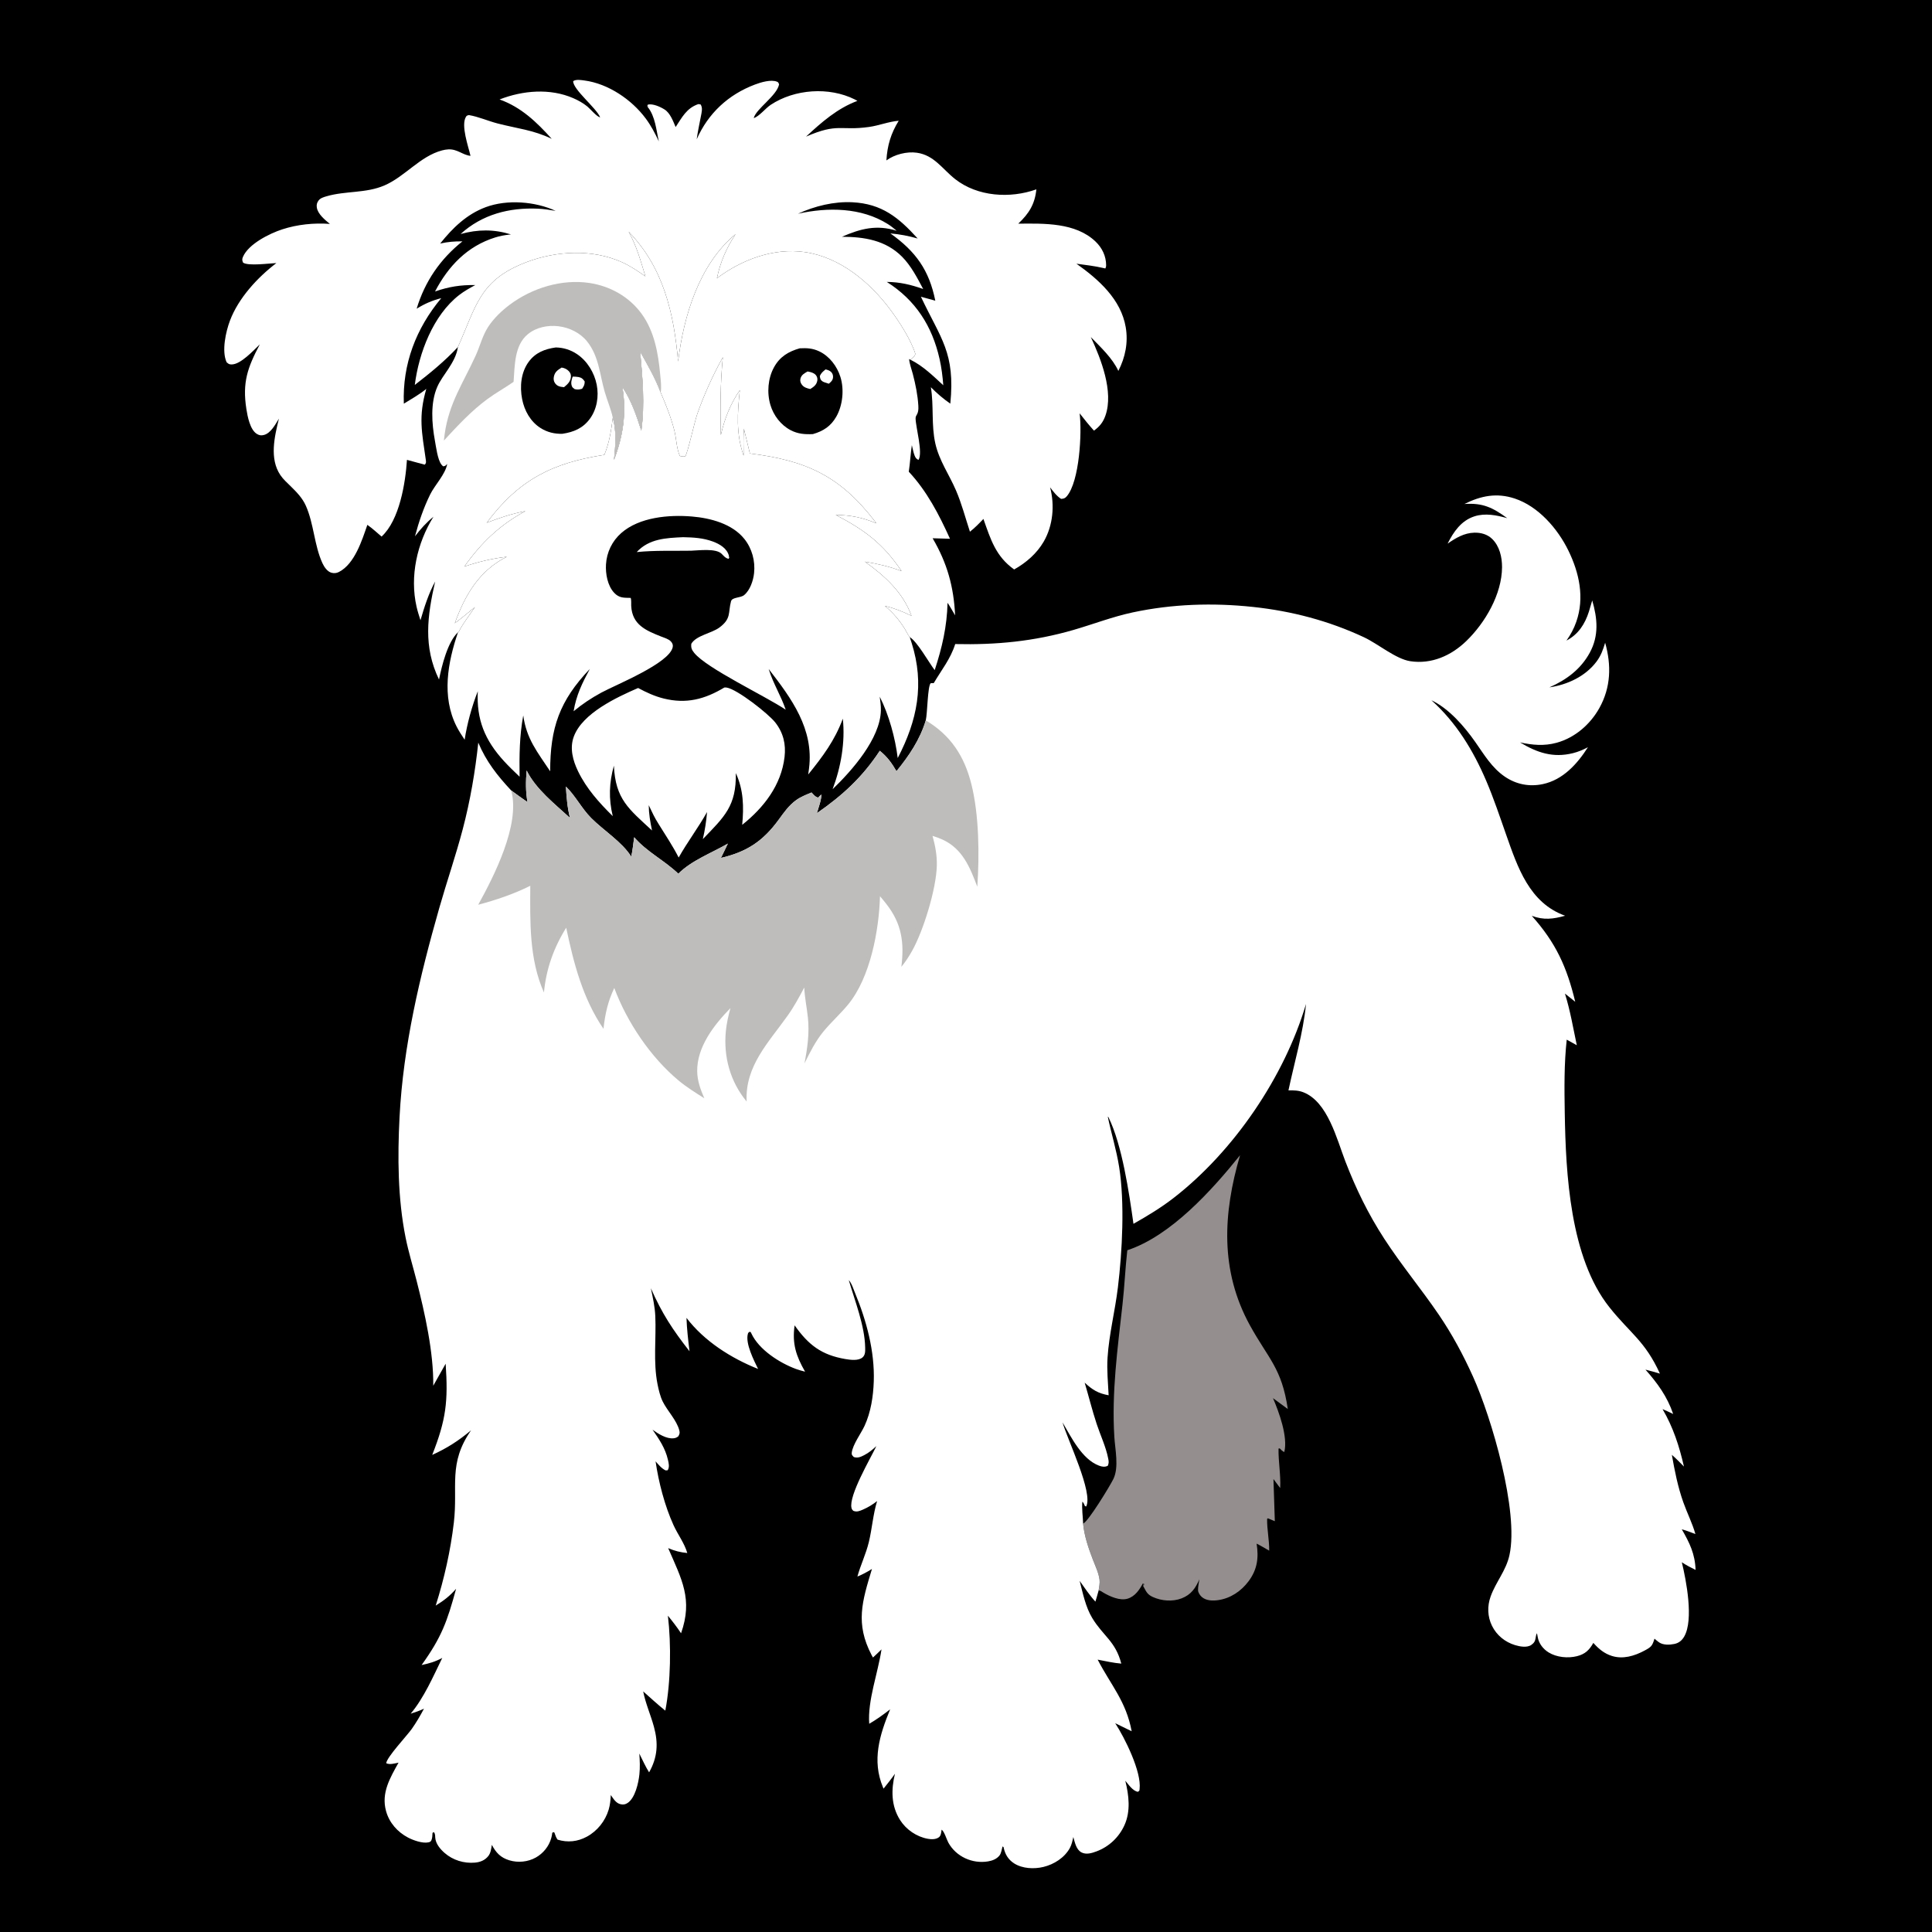
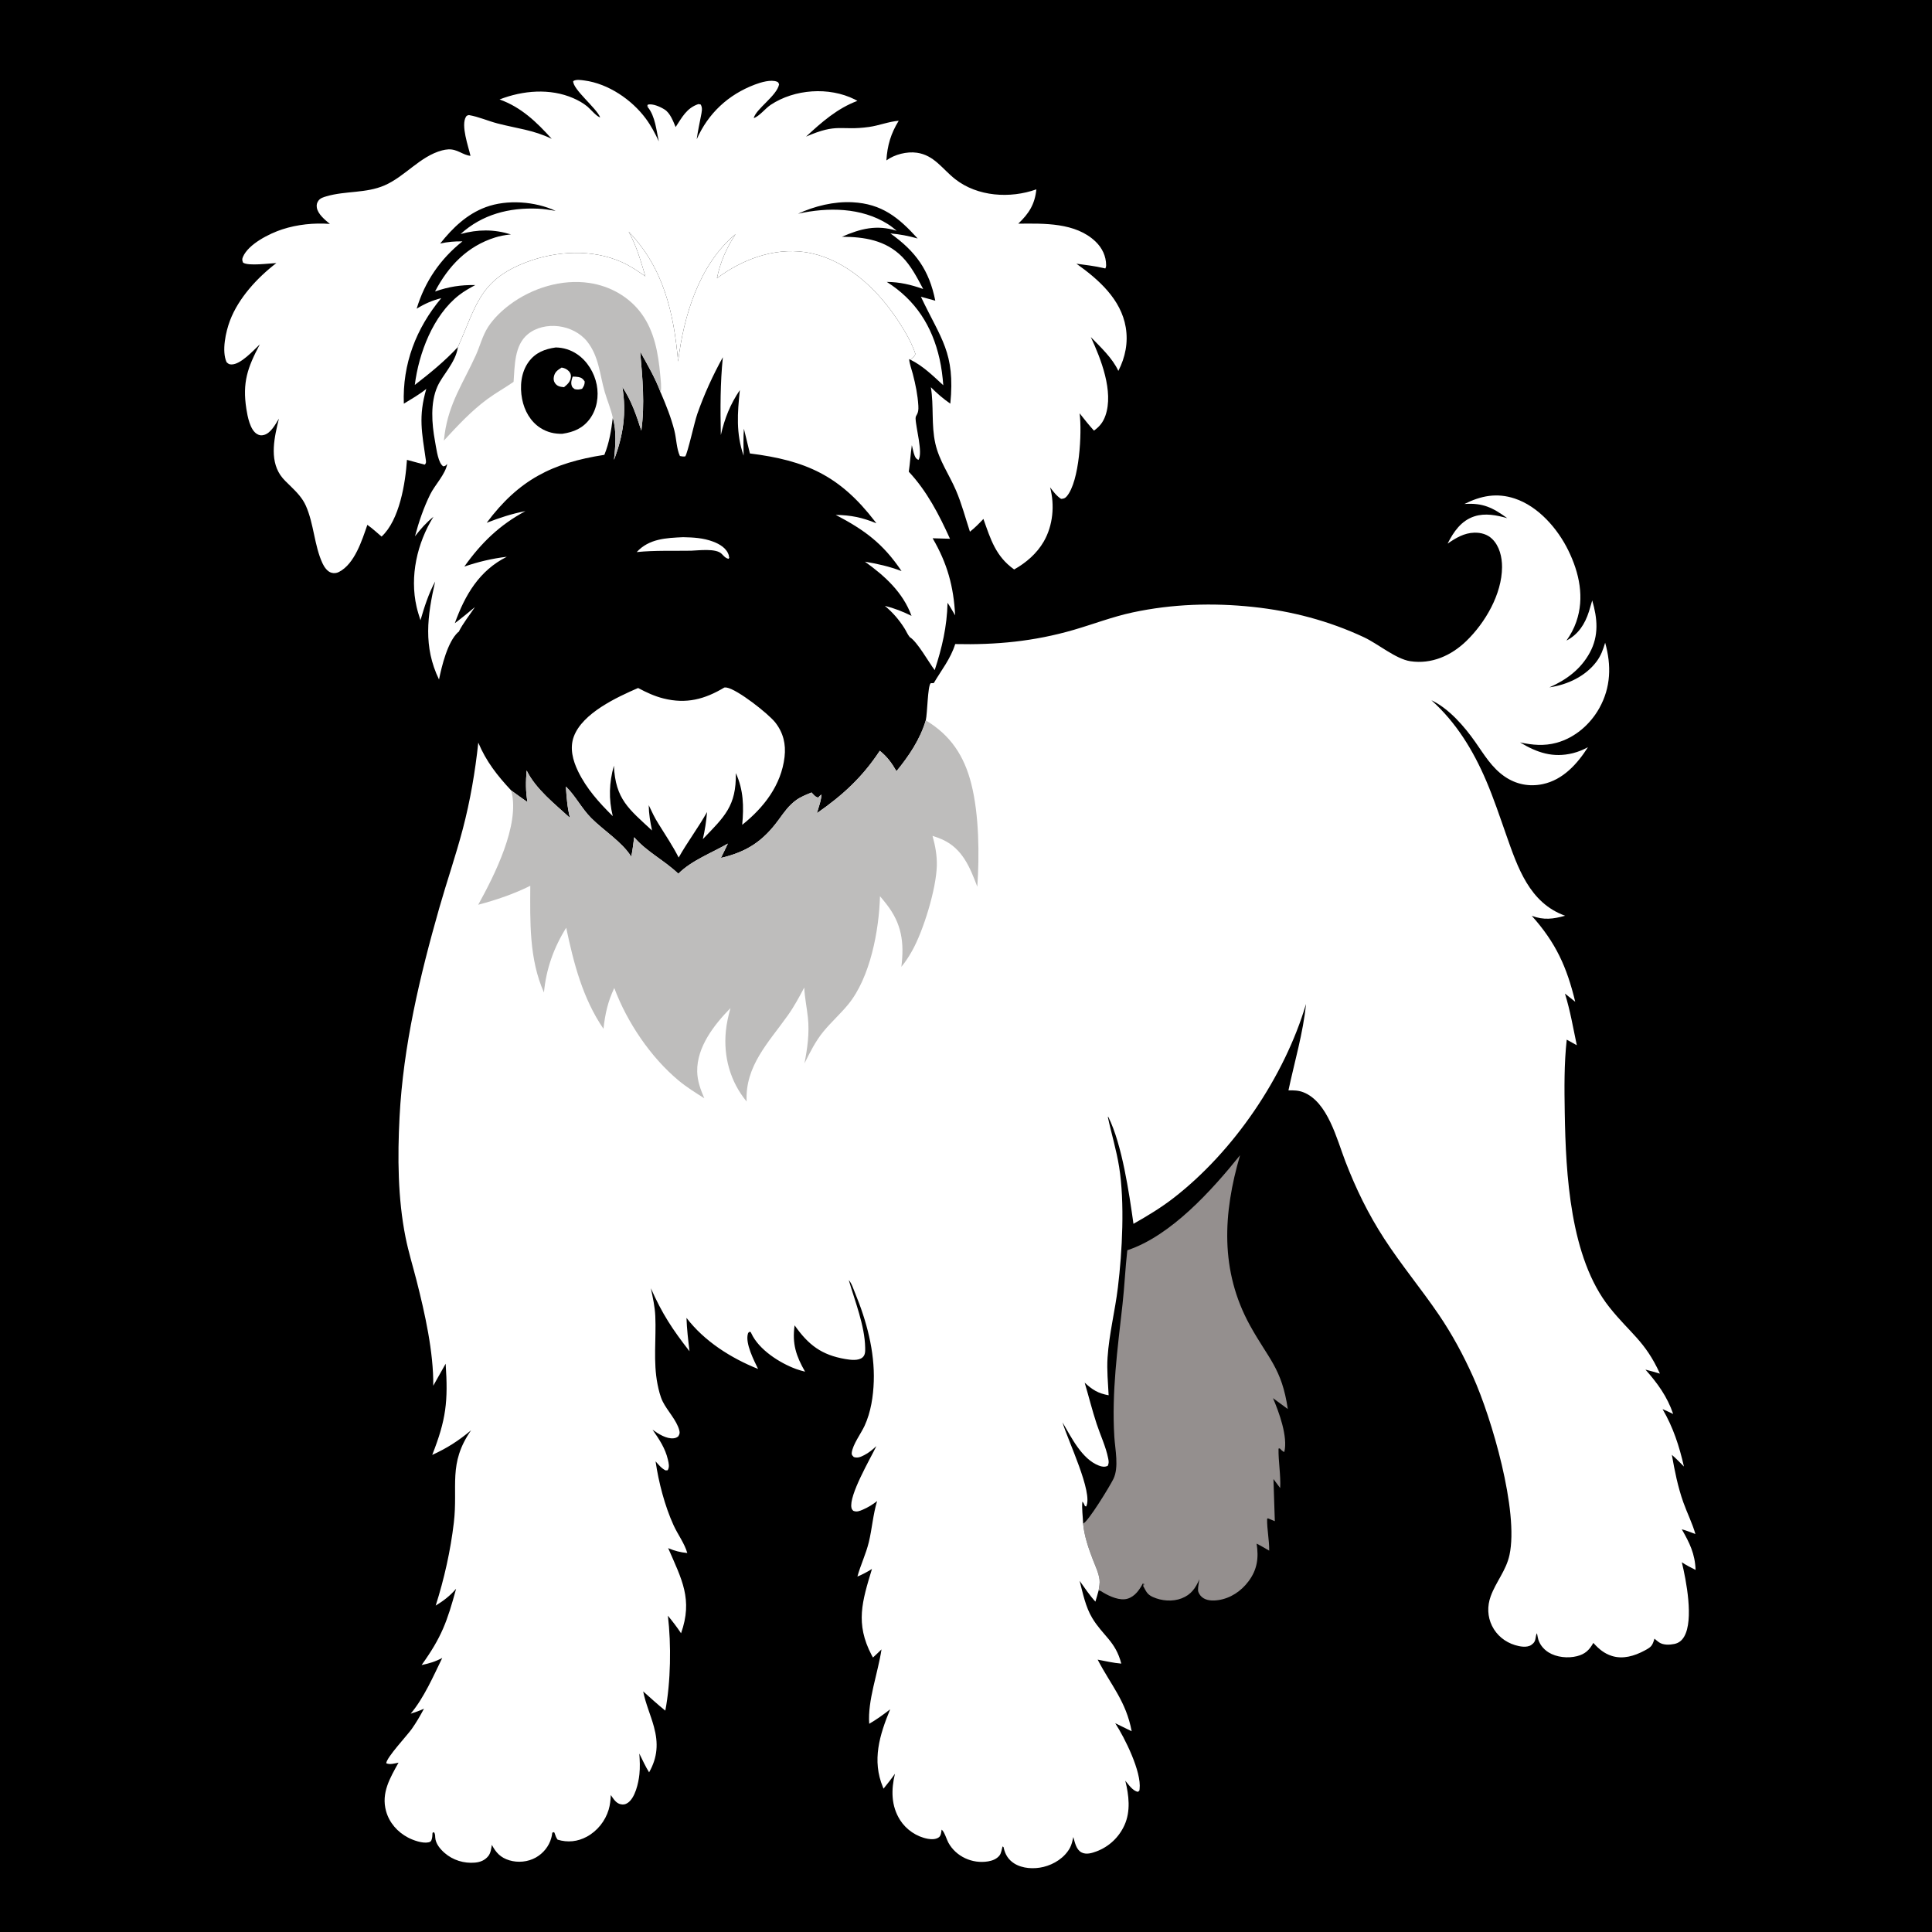
<svg xmlns="http://www.w3.org/2000/svg" version="1.1" style="display: block;" viewBox="0 0 2048 2048" width="1024" height="1024">
  <path transform="translate(0,0)" fill="rgb(0,0,0)" d="M 0 0 L 2048 0 L 2048 2048 L 0 2048 L 0 0 z" />
  <path transform="translate(0,0)" fill="rgb(255,255,255)" d="M 724.114 569.44 C 735.255 569.683 745.328 570.203 755.858 574.113 C 762.849 576.709 770.668 581.266 772.677 589.16 C 772.776 589.548 772.663 589.968 772.744 590.36 C 772.81 590.682 772.989 590.97 773.112 591.275 L 772.156 592.398 C 768.843 591.404 768.002 590.094 765.573 587.695 C 765.311 587.435 765.058 587.166 764.79 586.912 C 758.666 581.094 740.97 583.468 732.647 583.769 C 713.113 584.105 694.516 583.266 674.929 585.224 C 688.09 570.995 706.01 570.274 724.114 569.44 z" />
  <path transform="translate(0,0)" fill="rgb(255,255,255)" d="M 767.84 728.801 C 768.826 728.773 769.308 728.705 770.237 728.848 C 781.457 730.576 814.64 756.652 821.881 765.934 C 830.355 776.797 833.233 788.848 831.661 802.413 C 828.202 832.251 809.618 856.185 786.763 874.351 C 788.584 855 788.196 837.399 780.013 819.507 C 780.621 854.369 768.042 865.636 745.023 889.501 C 747.26 880.038 748.699 870.46 749.51 860.776 C 740.227 877.337 728.731 892.477 719.425 909.013 C 713.175 896.772 705.349 885.12 698.112 873.429 C 694.007 867.09 690.901 860.322 687.68 853.506 C 687.795 862.771 689.267 871.308 691.174 880.352 C 666.466 857.424 652.452 847.361 650.74 811.646 C 645.686 829.911 645.085 846.638 649.56 865.128 C 635.137 850.937 621.7 835.991 612.786 817.63 C 607.257 806.243 603.684 793.086 608.277 780.739 C 617.51 755.917 653.767 739.153 676.425 729.307 C 685.113 733.976 693.82 738.029 703.433 740.423 C 727.55 746.431 746.996 741.281 767.84 728.801 z" />
  <path transform="translate(0,0)" fill="rgb(148,143,142)" d="M 1194.99 1325.33 C 1241.22 1310 1284.5 1261.9 1314.51 1224.61 C 1296.46 1286.23 1293.05 1346.93 1325.06 1405.07 C 1344.49 1440.34 1358.76 1450.3 1365.12 1493.63 L 1349.41 1482.08 C 1355.73 1496.68 1365.46 1523.19 1361.39 1539.24 C 1359.33 1538.36 1358.11 1536.9 1356.56 1535.33 L 1355.29 1535.57 C 1355.05 1549.58 1357.75 1563.16 1357.06 1577.4 L 1349.91 1567.86 L 1351.37 1612.54 L 1344.02 1609.46 L 1343.19 1610.12 C 1343 1621.33 1345.53 1632.39 1345.4 1643.77 C 1340.99 1641.22 1336.62 1638.58 1332.06 1636.31 C 1334.41 1651.3 1332.84 1663.76 1323.47 1676.27 C 1315.67 1686.69 1304.39 1694.31 1291.38 1696.19 C 1285.64 1697.01 1278.72 1696.94 1274.06 1692.95 C 1272.16 1691.32 1270.1 1688.35 1269.98 1685.78 C 1269.79 1682.01 1270.93 1677.89 1271.38 1674.13 C 1267.33 1683.54 1262.61 1690.42 1252.59 1694.32 C 1243.03 1698.04 1231.32 1697.09 1222.08 1692.9 C 1215.54 1689.93 1214.94 1686.62 1211.58 1680.79 L 1213.36 1679.85 L 1211.43 1679.8 L 1213.22 1678.81 L 1211.45 1678.97 L 1211.68 1678.07 C 1208.06 1685.05 1203.24 1692.27 1195.25 1694.68 C 1187.18 1697.12 1176.52 1692.33 1169.6 1688.25 C 1167.96 1687.28 1166.53 1686.02 1164.6 1685.9 C 1165.18 1682.22 1166.01 1678.2 1165.55 1674.47 C 1164.65 1667.28 1161.08 1659.97 1158.48 1653.21 C 1153.84 1641.12 1149.33 1628.03 1148.14 1615.08 C 1153.47 1613.2 1176.74 1574.99 1180.25 1567.74 C 1186.29 1555.29 1182.06 1536.58 1181.24 1523.15 C 1178.32 1475.64 1184.66 1429.94 1189.88 1382.93 C 1192.02 1363.77 1192.83 1344.46 1194.99 1325.33 z" />
-   <path transform="translate(0,0)" fill="rgb(255,255,255)" d="M 678.586 372.674 C 686.533 386.882 694.682 400.82 700.371 416.125 C 706.04 429.367 711.33 442.455 714.879 456.466 C 716.984 464.779 717.165 475.819 720.723 483.392 C 722.781 483.811 724.331 484.109 726.42 483.783 C 729.111 479.739 736.076 447.616 739.167 438.771 C 746.364 418.18 755.685 397.764 766.245 378.687 C 763.446 406.452 763.524 433.294 764.115 461.151 C 768.247 443.292 774.017 428.697 784.26 413.523 C 781.722 437.985 780.07 459.308 788.247 483.033 C 788.127 473.494 787.868 463.952 788.547 454.429 L 794.915 480.679 C 854.148 488.068 890.143 504.16 927.35 552.515 C 927.904 553.235 928.446 553.963 928.988 554.693 C 913.726 548.477 902.27 546.138 885.889 545.792 C 916.549 561.857 936.098 576.222 955.678 605.369 C 942.805 600.478 930.364 597.674 916.847 595.391 C 937.9 610.489 957.111 627.816 966.252 652.835 C 956.994 648.268 948.021 644.747 938.007 642.24 C 946.464 649.361 952.888 656.742 958.821 666.137 C 960.775 669.23 962.033 672.508 964.367 675.367 L 966.422 681.677 C 980.183 725.276 972.429 763.623 951.618 803.55 C 949.032 782.344 942.236 757.55 932.534 738.492 C 933.177 743.314 933.894 748.23 933.777 753.103 C 933.062 783.034 903.154 816.805 882.613 836.572 C 891.414 813.181 896.068 786.836 893.441 761.822 C 884.948 784.87 872.002 802.121 856.746 820.979 L 857.614 814.46 C 862.841 772.778 839.078 740.402 814.842 709.189 C 814.949 709.513 815.062 709.836 815.164 710.162 C 819.726 724.781 827.987 737.771 832.885 752.303 C 810.906 737.629 749.048 708.467 735.857 692.036 C 733.204 688.732 732.352 686.62 732.829 682.395 C 738.269 673.391 754.152 671.512 762.718 665.121 C 775.404 655.658 771.669 649.518 774.92 637.369 C 776.121 632.881 784.945 633.997 788.795 630.838 C 795.142 625.631 798.481 615.479 799.342 607.632 C 800.757 594.731 797.169 581.403 789.015 571.254 C 776.096 555.175 753.169 549.165 733.481 547.516 C 709.141 545.477 677.815 548.136 658.597 564.997 C 648.912 573.494 643.134 585.42 642.37 598.281 C 641.778 608.271 644.006 620.937 651.129 628.466 C 656.446 634.086 661.375 633.612 668.54 633.802 C 669.401 635.991 668.974 639.744 669.099 642.23 C 670.105 662.203 684.517 668.33 701.018 674.826 C 704.219 676.087 708.718 677.336 711.126 679.915 C 712.734 681.637 713.613 683.557 713.127 685.96 C 709.643 703.189 653.151 725.679 637.414 734.211 C 626.88 739.922 617.27 746.305 608.048 753.951 C 610.889 736.825 617.075 724.33 625.205 709.156 C 593.089 742.876 583.194 771.511 583.212 817.602 C 569.693 797.234 558.042 783.237 554.675 758.391 C 550.592 780.352 550.511 801.125 550.779 823.336 C 545.161 817.939 539.438 812.514 534.189 806.759 C 513.846 784.457 505.011 762.765 506.48 732.776 C 500.263 748.49 495.064 767.476 492.547 784.154 C 489.515 779.569 486.392 774.851 483.917 769.939 C 467.978 738.307 474.596 702.173 485.516 670.204 L 486.245 669.808 C 490.782 660.654 497.767 652.094 503.433 643.537 C 496.438 649.408 489.424 655.153 482.123 660.648 C 492.915 630.724 508.024 604.813 537.234 590.201 C 521.751 592.015 506.939 595.549 492.206 600.595 C 510.087 575.43 529.663 556.457 556.964 541.815 C 542.515 544.59 529.549 548.863 515.904 554.184 C 549.794 508.791 585.262 490.698 640.648 482.149 C 645.848 469.417 647.915 456.386 649.603 442.831 C 653.766 457.262 652.386 472.691 650.888 487.445 C 660.68 461.658 664.253 437.492 659.701 410.148 C 669.323 424.451 674.582 440.188 679.817 456.462 C 683.705 428.558 681.068 400.56 678.586 372.674 z" />
  <path transform="translate(0,0)" fill="rgb(255,255,255)" d="M 666.373 245.57 C 703.333 283.74 714.392 332.068 718.816 383.204 C 724.68 335.133 740.973 280.389 779.737 248.182 C 769.991 262.964 763.614 277.641 759.962 294.991 C 786.216 275.265 819.988 262.47 853.196 267.242 C 890.53 272.607 922.317 299.288 944.153 328.741 C 953.468 341.307 965.608 360.156 970.309 375.045 C 969.687 378.336 967.071 378.801 965.343 381.441 L 963.683 380.63 C 964.206 385.995 966.286 391.287 967.642 396.497 C 970.505 407.507 972.811 418.757 973.48 430.134 C 974.104 439.696 970.501 439.513 970.561 443.452 C 970.71 453.299 978.552 479.895 973.634 487.554 C 971.416 486.568 970.463 485.28 969.569 483.034 C 968.191 479.569 967.523 475.512 966.593 471.874 C 965.173 481.234 964.781 490.693 963.342 500.022 C 982.579 520.589 995.517 545.651 1007.02 571.105 L 988.622 570.575 C 1004.17 597.208 1010.92 621.668 1012.48 652.305 C 1009.84 647.861 1007.33 643.258 1004.44 638.976 C 1003.8 664.39 998.688 686.307 990.819 710.382 C 984.507 702.073 972.349 680.127 964.367 675.367 C 962.033 672.508 960.775 669.23 958.821 666.137 C 952.888 656.742 946.464 649.361 938.007 642.24 C 948.021 644.747 956.994 648.268 966.252 652.835 C 957.111 627.816 937.9 610.489 916.847 595.391 C 930.364 597.674 942.805 600.478 955.678 605.369 C 936.098 576.222 916.549 561.857 885.889 545.792 C 902.27 546.138 913.726 548.477 928.988 554.693 C 928.446 553.963 927.904 553.235 927.35 552.515 C 890.143 504.16 854.148 488.068 794.915 480.679 L 788.547 454.429 C 787.868 463.952 788.127 473.494 788.247 483.033 C 780.07 459.308 781.722 437.985 784.26 413.523 C 774.017 428.697 768.247 443.292 764.115 461.151 C 763.524 433.294 763.446 406.452 766.245 378.687 C 755.685 397.764 746.364 418.18 739.167 438.771 C 736.076 447.616 729.111 479.739 726.42 483.783 C 724.331 484.109 722.781 483.811 720.723 483.392 C 717.165 475.819 716.984 464.779 714.879 456.466 C 711.33 442.455 706.04 429.367 700.371 416.125 C 694.682 400.82 686.533 386.882 678.586 372.674 C 681.068 400.56 683.705 428.558 679.817 456.462 C 674.582 440.188 669.323 424.451 659.701 410.148 C 664.253 437.492 660.68 461.658 650.888 487.445 C 652.386 472.691 653.766 457.262 649.603 442.831 C 647.915 456.386 645.848 469.417 640.648 482.149 C 585.262 490.698 549.794 508.791 515.904 554.184 C 529.549 548.863 542.515 544.59 556.964 541.815 C 529.663 556.457 510.087 575.43 492.206 600.595 C 506.939 595.549 521.751 592.015 537.234 590.201 C 508.024 604.813 492.915 630.724 482.123 660.648 C 489.424 655.153 496.438 649.408 503.433 643.537 C 497.767 652.094 490.782 660.654 486.245 669.808 L 485.516 670.204 C 474.414 680.523 468.313 705.957 465.371 720.319 C 448.541 685.453 452.944 653.115 461.266 616.455 C 454.275 629.368 449.817 643.448 445.72 657.486 C 444.222 652.783 442.689 648.052 441.589 643.237 C 434.184 610.847 442.131 575.701 459.456 547.802 C 451.817 554.034 445.9 560.693 439.894 568.501 C 443.877 553.411 449.088 538.168 455.999 524.132 C 460.891 514.197 472.353 502.505 474.031 491.8 C 472.305 493.508 472.385 493.987 469.872 494.345 C 468.863 493.542 468.747 493.536 467.857 492.356 C 463.841 487.03 462.223 473.62 461.036 467.194 C 457.714 449.206 456.05 426.976 463.621 409.875 C 466.565 403.224 471.286 397.121 475.257 391.031 C 479.839 384.003 484.249 376.321 485.388 367.887 C 505.08 323.985 508.229 296.814 558.101 277.879 C 589.854 265.823 627.875 263.764 659.309 277.926 C 668.211 281.938 676.173 287.34 684.138 292.934 C 679.229 276.704 674.716 260.449 666.373 245.57 z" />
-   <path transform="translate(0,0)" fill="rgb(0,0,0)" d="M 847.761 369.222 C 855.189 368.827 861.441 369.154 868.336 372.404 C 879.243 377.546 887.307 388.195 890.869 399.555 C 895.025 412.814 893.365 429.674 886.467 441.737 C 880.689 451.842 872.625 457.028 861.74 460.156 C 853.26 460.574 845.767 460.026 838.071 455.989 C 827.727 450.562 819.955 440.387 816.659 429.265 C 812.831 416.353 813.982 401.096 820.525 389.24 C 826.727 378.002 835.845 372.627 847.761 369.222 z" />
  <path transform="translate(0,0)" fill="rgb(255,255,255)" d="M 875.149 391.586 C 877.226 392.073 879.286 392.698 880.897 394.19 C 882.628 395.793 883.35 398.137 883.008 400.449 C 882.565 403.443 880.727 404.908 878.606 406.75 C 878.321 406.664 878.035 406.583 877.752 406.491 C 877.282 406.339 876.816 406.174 876.347 406.019 C 874.922 405.547 873.211 405.122 871.946 404.303 C 869.645 402.812 869.382 401.279 869.067 398.753 C 870.312 395.367 872.42 393.84 875.149 391.586 z" />
  <path transform="translate(0,0)" fill="rgb(255,255,255)" d="M 856.084 393.759 C 859.499 394.389 863.889 395.421 865.629 398.808 C 866.486 400.476 866.677 402.02 866.315 403.804 C 865.437 408.127 862.433 410.14 858.97 412.37 C 855.782 411.762 852.156 410.659 850.112 407.915 C 848.598 405.88 847.895 403.873 848.519 401.334 C 849.5 397.345 852.823 395.639 856.084 393.759 z" />
  <path transform="translate(0,0)" fill="rgb(0,0,0)" d="M 589.144 368.314 C 597.328 368.475 604.858 370.818 611.666 375.385 C 622.529 382.675 630.05 395.111 632.545 407.854 C 634.944 420.11 632.809 433.604 625.384 443.811 C 618.004 453.956 608.213 458.015 596.249 459.82 C 587.932 460.104 580.151 458.229 573.09 453.777 C 562.32 446.987 555.844 435.297 553.467 423.02 C 550.905 409.796 552.22 394.865 560.304 383.711 C 567.474 373.819 577.48 369.963 589.144 368.314 z" />
  <path transform="translate(0,0)" fill="rgb(255,255,255)" d="M 607.084 399.214 C 609.139 399.231 611.287 399.315 613.315 399.691 C 616.543 400.291 618.119 401.77 619.831 404.437 C 619.678 408.245 619.029 408.988 617.059 412.119 C 613.923 412.997 612.425 413.177 609.239 412.519 C 607.978 411.52 606.852 410.991 606.238 409.434 C 604.884 406.002 605.873 402.519 607.084 399.214 z" />
  <path transform="translate(0,0)" fill="rgb(255,255,255)" d="M 595.353 389.629 C 598.308 390.09 600.889 391.235 602.983 393.451 C 604.635 395.201 605.375 397.137 605.184 399.542 C 604.783 404.6 601.568 407.367 597.901 410.427 C 597.763 410.416 597.624 410.409 597.486 410.396 C 593.665 410.043 590.476 409.397 588.204 405.958 C 586.882 403.957 586.655 401.689 587.112 399.381 C 588.142 394.185 591.143 392.292 595.353 389.629 z" />
  <path transform="translate(0,0)" fill="rgb(190,189,188)" d="M 470.526 467.044 C 470.782 464.721 471.046 462.4 471.37 460.086 C 476.026 426.877 491.302 405.57 504.409 376.564 C 508.891 366.645 511.422 355.89 517.38 346.65 C 523.284 337.494 531.906 329.292 540.603 322.807 C 564.067 305.31 595.41 295.604 624.661 299.939 C 646.708 303.206 667.052 314.569 680.215 332.742 C 693.812 351.513 697.784 374.732 699.857 397.269 C 700.429 403.486 701.342 409.926 700.371 416.125 C 694.682 400.82 686.533 386.882 678.586 372.674 C 681.068 400.56 683.705 428.558 679.817 456.462 C 674.582 440.188 669.323 424.451 659.701 410.148 C 664.253 437.492 660.68 461.658 650.888 487.445 C 652.386 472.691 653.766 457.262 649.603 442.831 C 647.652 433.592 643.623 424.42 640.998 415.303 C 635.677 396.823 634.915 377.698 622.372 361.967 C 615.046 352.777 603.416 347.164 591.864 345.82 C 580.576 344.506 568.428 346.945 559.515 354.281 C 545.099 366.148 545.746 387.733 544.409 404.771 C 535.295 411.162 525.507 416.496 516.522 423.143 C 499.246 435.925 485.029 451.326 470.526 467.044 z" />
  <path transform="translate(0,0)" fill="rgb(255,255,255)" d="M 529.563 105.431 C 554.112 95.842 583.017 93.338 607.679 104.061 C 612.959 106.357 618.136 109.246 622.607 112.892 C 625.629 115.356 632.927 124.117 636.198 124.332 C 631.985 114.279 607.375 94.901 607.594 86.043 C 610.49 83.867 616.142 84.872 619.639 85.338 C 644.786 88.687 669.681 105.616 684.578 125.73 C 690.161 133.269 694.445 141.404 698.391 149.887 C 695.661 137.887 694.609 123.528 686.839 113.729 C 686.601 113.429 686.393 113.106 686.169 112.795 L 688.249 112.69 L 686.061 112.475 L 686.77 110.875 C 692.068 109.648 699.958 113.211 704.499 116.087 C 710.464 119.866 713.548 128.485 716.199 134.677 C 723.018 124.34 727.821 114.57 740.28 110.341 L 742.661 110.701 C 745.121 114.316 743.767 119.123 743 123.122 C 741.427 131.326 739.684 139.366 738.521 147.652 C 750.735 120.121 771.899 100.35 800.218 89.637 C 806.546 87.243 817.224 84.006 823.657 86.598 C 825.282 87.253 825.186 87.946 825.866 89.411 C 823.551 101.513 801.363 115.403 798.972 125.206 C 804.909 123.319 811.304 114.89 816.932 111.158 C 842.235 94.38 878.762 91.773 906.066 105.383 C 907.026 105.862 907.956 106.398 908.889 106.928 C 887.587 114.883 870.926 129.533 854.458 144.82 C 888.539 129.987 890.593 138.896 921.28 134.571 C 931.911 133.073 941.957 128.892 952.671 128.009 C 944.399 141.389 940.552 154.265 939.616 170.048 C 948.297 163.683 961.306 160.388 971.941 161.903 C 990.326 164.521 999.032 179.276 1012.45 189.826 C 1036.23 208.533 1070.85 210.645 1098.6 200.715 C 1096.97 216.542 1090.71 226.408 1079.38 237.102 C 1106.66 236.863 1140.11 235.754 1161.32 256.062 C 1168.35 262.794 1172.51 271.441 1172.55 281.255 C 1172.55 282.619 1172.34 283.418 1171.68 284.597 L 1169.84 284.158 C 1160.4 281.967 1150.66 280.836 1141.06 279.541 C 1164.46 296.149 1188.33 317.172 1193.34 346.992 C 1196.04 363.124 1192.89 378.74 1185.49 393.19 C 1179.3 379.647 1166.56 367.881 1156.31 357.304 C 1167 380.265 1180.74 415.037 1171.8 440.548 C 1169.34 447.572 1165.63 452.214 1159.63 456.487 C 1154.31 450.546 1149.34 444.446 1144.46 438.151 C 1147.03 458.759 1144.33 510.231 1130.84 526.085 C 1128.94 528.317 1127.5 528.668 1124.79 528.824 C 1120.16 525.909 1116.4 520.942 1113.14 516.577 C 1118.16 535.497 1116.28 557.006 1106.38 574.13 C 1099.1 586.718 1087.63 596.6 1075.05 603.665 C 1055.46 589.721 1050.16 571.786 1042.46 550.089 C 1037.88 554.92 1033.4 559.514 1028.17 563.638 C 1023.37 549.039 1019.43 533.871 1013.35 519.749 C 1006.11 502.947 995.574 488.289 991.492 470.131 C 987.05 450.378 990.023 430.189 986.754 410.463 C 993.22 416.933 999.826 422.708 1007.38 427.888 C 1012.7 373.748 997.486 359.566 976.194 314.544 L 991.452 318.749 C 984.991 286.391 970.675 266.472 943.836 247.433 C 953.763 248.295 963.191 250.089 972.768 252.825 C 952.673 230.609 934.846 215.986 903.596 214.399 C 884.093 213.408 863.552 218.431 845.916 226.566 C 877.512 219.532 912.972 219.792 941.186 237.56 C 944.498 239.646 947.494 242.076 950.477 244.603 C 929.178 237.98 912.374 242.337 892.48 250.982 C 916.19 251.052 938.86 254.621 956.281 272.194 C 965.73 281.725 972.368 294.571 978.602 306.356 C 965.477 301.748 953.966 298.972 940.039 298.841 C 970.46 318.101 988.087 345.48 995.977 380.48 C 998.062 389.726 999.193 398.968 999.924 408.406 C 989.423 398.715 978.284 387.791 965.343 381.441 C 967.071 378.801 969.687 378.336 970.309 375.045 C 965.608 360.156 953.468 341.307 944.153 328.741 C 922.317 299.288 890.53 272.607 853.196 267.242 C 819.988 262.47 786.216 275.265 759.962 294.991 C 763.614 277.641 769.991 262.964 779.737 248.182 C 740.973 280.389 724.68 335.133 718.816 383.204 C 714.392 332.068 703.333 283.74 666.373 245.57 C 674.716 260.449 679.229 276.704 684.138 292.934 C 676.173 287.34 668.211 281.938 659.309 277.926 C 627.875 263.764 589.854 265.823 558.101 277.879 C 508.229 296.814 505.08 323.985 485.388 367.887 C 471.368 382.901 455.939 395.527 439.712 408.028 C 443.904 374.432 459.103 334.138 486.749 312.737 C 492.092 308.601 497.899 305.369 503.833 302.174 C 488.239 301.953 475.888 303.888 461.16 308.979 C 475.226 282.068 495.325 260.957 524.899 251.714 C 529.901 250.151 534.66 249.295 539.856 248.691 L 541.623 248.473 C 523.338 242.879 506.707 243.068 488.237 248.064 C 511.125 227.3 539.675 219.872 570.193 221.207 C 576.569 221.486 582.72 222.485 589.003 223.53 C 567.344 213.507 537.587 211.197 515.04 219.542 C 494.75 227.051 479.867 241.578 466.597 258.163 C 474.601 256.377 481.997 255.727 490.197 255.865 C 466.743 274.524 450.308 298.462 441.68 327.24 C 450.317 321.92 457.952 318.582 467.762 316.04 C 441.027 348.117 426.511 385.86 428.077 427.917 C 436.112 422.946 444.586 418.22 451.897 412.217 C 443.326 441.747 447.206 458.213 451.401 487.599 C 451.704 489.725 451.824 491.159 450.19 492.57 L 431.392 487.473 C 429.793 511.944 423.533 551.302 404.486 568.787 C 399.566 564.599 394.698 560.074 389.415 556.36 C 383.72 572.807 375.947 597.69 359.385 606.259 C 356.807 607.594 354.246 607.885 351.422 607.142 C 346.944 605.964 343.595 600.891 341.79 596.971 C 333.099 578.101 332.775 555.367 324.213 536.105 C 320.56 527.886 314.544 521.752 308.245 515.555 C 304.439 511.812 300.273 508.15 297.265 503.716 C 285.374 486.194 291.022 462.765 295.664 443.762 C 292.009 449.708 287.088 459.202 279.785 461.082 C 276.933 461.817 274.978 461.553 272.435 460.066 C 265.074 455.761 262.387 441.39 261.164 433.55 C 256.766 405.338 262.444 389.555 275.411 365.063 C 268.622 371.504 255.129 386.385 245.48 386.33 C 242.683 386.314 242.203 385.683 240.19 383.949 C 234.812 372.105 239.33 351.611 243.802 339.791 C 252.822 315.953 272.937 294.129 292.974 278.867 C 285.659 279.103 263.261 282.259 257.666 278.404 C 256.669 275.945 256.456 274.837 257.536 272.313 C 263.412 258.583 285.776 247.504 299.177 243.133 C 315.188 237.911 332.935 236.101 349.699 237.362 C 344.579 233.188 336.768 226.832 335.831 219.886 C 335.442 217.003 335.922 214.974 337.639 212.619 C 339.607 209.92 343.149 208.945 346.195 208.055 C 366.333 202.176 387.933 205.05 407.61 196.526 C 429.463 187.06 445.251 165.612 468.599 159.43 C 470.758 158.859 472.951 158.463 475.183 158.345 C 484.854 157.834 490.471 164.376 498.745 165.202 C 496.53 155.331 488.36 132.901 493.958 123.769 C 494.849 122.315 495.491 122.459 496.993 121.971 C 507.381 123.731 517.147 128.187 527.326 130.841 C 547.806 136.182 565.287 137.696 584.863 147.175 C 568.811 129.354 552.433 113.585 529.563 105.431 z" />
  <path transform="translate(0,0)" fill="rgb(255,255,255)" d="M 1552.36 534.239 C 1569.81 525.519 1586.59 522.158 1605.57 528.43 C 1630.73 536.746 1651.16 560.338 1662.5 583.515 C 1674.12 607.244 1679.85 633.636 1670.91 659.188 C 1668.35 666.509 1664.96 672.731 1660.5 679.049 C 1673.1 672.459 1680.13 661.504 1684.32 648.296 C 1685.56 644.38 1686.7 640.43 1687.83 636.481 C 1693.38 655.593 1695.07 673.794 1685.22 691.897 C 1675.64 709.476 1660.44 720.687 1642.44 728.622 C 1661.46 725.91 1680.72 716.935 1692.45 701.217 C 1697.09 694.993 1699.33 688.668 1701.53 681.311 C 1708.24 705.169 1707.66 728.628 1695.33 750.663 C 1685.63 767.999 1669.38 782.079 1650.03 787.375 C 1636.84 790.983 1624.48 789.827 1611.3 786.979 C 1629.32 797.845 1646.22 803.619 1667.29 798.409 C 1672.9 797.022 1678.19 794.8 1683.28 792.079 C 1671.99 809.8 1656.82 826.707 1635.31 831.215 C 1621.06 834.202 1607.14 831.465 1595.12 823.24 C 1581.41 813.864 1573.28 799.988 1563.94 786.658 C 1552.27 770.021 1536.03 751.161 1517.34 742.288 C 1543.6 765.791 1561.71 795.507 1575.45 827.689 C 1583.36 846.192 1589.83 865.616 1596.51 884.602 C 1608.68 919.215 1621.21 957.207 1659.11 970.715 C 1646.46 974.232 1636.45 975.558 1623.75 970.796 C 1649.31 999.444 1660.88 1024.9 1669.81 1061.95 L 1658.9 1053.23 C 1664.54 1071.37 1667.57 1089.48 1671.48 1107.99 L 1660.8 1102.07 C 1657.98 1127.68 1658.27 1153.84 1658.7 1179.56 C 1659.78 1244.35 1664.28 1333.26 1706.07 1385.79 C 1727.94 1413.29 1743.75 1421.36 1759.6 1456.1 C 1754.51 1454.63 1749.42 1453.09 1744.26 1451.86 C 1757.03 1466.26 1767.35 1480.43 1773.63 1498.87 C 1769.89 1497.15 1766.18 1495.29 1762.38 1493.72 C 1773.68 1513.1 1780.05 1532.81 1785.05 1554.6 C 1780.87 1550.38 1776.76 1546.07 1772.24 1542.19 C 1775.21 1559.22 1778.61 1576.24 1784.41 1592.56 C 1788.4 1603.79 1793.96 1614.7 1797.2 1626.15 C 1792.42 1624.31 1787.7 1622.45 1782.75 1621.1 C 1791.05 1635.52 1796.78 1647.12 1797.4 1664.18 C 1792.35 1661.67 1787.49 1659.21 1782.81 1656.06 C 1787.47 1675.3 1795.6 1717.09 1785.3 1734.86 C 1782.91 1738.98 1779.63 1741.68 1774.92 1742.66 C 1769.8 1743.72 1763.05 1744 1758.57 1740.89 C 1756.91 1739.73 1755.36 1738.35 1753.81 1737.05 C 1751.43 1744.83 1750.5 1745.86 1743.01 1749.83 C 1732.45 1755.43 1720.37 1759.1 1708.54 1755.33 C 1700.6 1752.8 1694.85 1748.02 1689.4 1741.96 C 1689.27 1741.82 1689.14 1741.68 1689.01 1741.54 C 1684.72 1749.13 1680.35 1753.4 1671.72 1755.6 C 1662.13 1758.04 1649.94 1756.87 1641.46 1751.55 C 1635.82 1748.01 1631.41 1742.41 1630.13 1735.82 C 1630.06 1735.45 1630 1735.07 1629.92 1734.69 L 1629.25 1731.27 C 1628.29 1733 1628.13 1734.26 1627.85 1736.17 C 1627.31 1739.71 1626.3 1741.55 1623.26 1743.67 C 1618.63 1746.89 1610.99 1745.4 1606.06 1743.9 C 1595.4 1740.67 1586.53 1733.47 1581.6 1723.47 C 1576.74 1713.61 1576.45 1702.59 1580.14 1692.29 C 1585.69 1676.84 1596.52 1664.98 1600.11 1648.39 C 1610.17 1601.99 1581.25 1503.26 1561.51 1459.38 C 1551.19 1436.45 1539.35 1414.42 1525.19 1393.62 C 1506.59 1366.29 1485.24 1340.69 1467.28 1312.97 C 1450.31 1286.8 1437.36 1260.2 1426.16 1231.16 C 1417.05 1207.54 1407.49 1167.99 1381.62 1157.86 C 1376.34 1155.79 1371.37 1155.77 1365.82 1155.82 C 1372.21 1125.58 1381.41 1095.02 1384.43 1064.26 C 1361.59 1141.41 1307.94 1220.31 1244.29 1269.71 C 1230.87 1280.13 1216.29 1288.96 1201.52 1297.3 C 1196.93 1264.67 1189.52 1213.63 1174.99 1184.22 L 1174.29 1183.74 C 1178.1 1201.83 1183.38 1218.51 1186.34 1237.04 C 1192.37 1274.97 1189.65 1326.53 1185.01 1364.78 C 1182.02 1389.51 1175.69 1414.15 1174.06 1438.98 C 1173.18 1452.23 1174.54 1465.8 1175.2 1479.05 C 1163.99 1477 1158.11 1473.35 1149.8 1465.66 C 1154.11 1480.21 1157.77 1495.07 1162.52 1509.46 C 1166.49 1521.47 1172.29 1533.62 1174.73 1546.03 C 1175.36 1549.21 1175.59 1550.85 1174.29 1553.82 C 1170.93 1555.35 1168.23 1554.87 1164.82 1553.57 C 1146.83 1546.73 1135.57 1523.48 1126.3 1507.74 C 1131.73 1526.53 1159.03 1582.4 1151.4 1596.92 L 1150.08 1596.53 C 1149.35 1594.99 1148.74 1592.82 1147.34 1591.85 C 1146.61 1599.6 1147.92 1607.33 1148.14 1615.08 C 1149.33 1628.03 1153.84 1641.12 1158.48 1653.21 C 1161.08 1659.97 1164.65 1667.28 1165.55 1674.47 C 1166.01 1678.2 1165.18 1682.22 1164.6 1685.9 C 1163.57 1689.89 1162.32 1693.84 1161.17 1697.8 C 1154.96 1691.04 1149.81 1683.21 1144.46 1675.77 C 1147.91 1688.97 1150.67 1703.29 1157.78 1715.11 C 1169.17 1734.04 1182.53 1739.8 1188.61 1763.49 C 1180.23 1762.82 1171.82 1760.83 1163.56 1759.28 C 1177.93 1786.86 1193.65 1803.36 1199.62 1835.19 L 1182.17 1826.67 C 1192.24 1842.08 1210.24 1878.23 1208.02 1896.4 C 1207.74 1898.7 1208.12 1897.81 1206.25 1899.39 C 1200.92 1898.66 1196.17 1891.55 1192.85 1887.63 C 1196.69 1902.98 1198.71 1919.91 1191.98 1934.75 C 1186.14 1947.61 1175.61 1957.58 1162.35 1962.54 C 1157.45 1964.37 1151.53 1966.22 1146.55 1963.69 C 1140.77 1960.76 1139.37 1952.95 1137.77 1947.32 C 1136.87 1951.27 1136.07 1955.4 1134.09 1958.98 C 1128.41 1969.28 1117.36 1976.28 1106.14 1979.01 C 1096.22 1981.42 1083.89 1980.91 1075.07 1975.3 C 1068.99 1971.44 1065.57 1965.94 1064.03 1958.99 C 1063.72 1957.58 1064.13 1958.22 1062.74 1957.3 C 1061.91 1960.18 1061.4 1964.48 1059.53 1966.85 C 1056.55 1970.62 1052.08 1972.36 1047.45 1973.14 C 1030.77 1975.96 1013.4 1968.11 1005.25 1953.18 C 1003.44 1949.85 1001.07 1941.5 998.149 1939.49 C 997.795 1942.03 997.507 1945.87 995.369 1947.51 C 992.144 1949.98 987.384 1949.89 983.561 1949.2 C 971.712 1947.08 960.621 1939.53 954.179 1929.4 C 944.506 1914.2 944.62 1897.1 948.674 1880.27 C 944.9 1885.71 940.708 1890.85 936.591 1896.04 L 935.949 1894.52 C 924.105 1866.01 932.378 1839.18 943.593 1811.97 C 936.481 1817.5 929.208 1822.76 921.417 1827.28 C 919.542 1802.65 930.701 1773.5 934.424 1748.44 C 931.505 1751.39 928.406 1754.19 925.387 1757.04 C 924.899 1756.19 924.403 1755.34 923.949 1754.47 C 906.436 1720.91 913.927 1697.5 924.311 1663.16 C 919.256 1666.34 914.412 1668.95 908.879 1671.21 C 912.271 1658.85 917.987 1647.24 921.005 1634.69 C 924.474 1620.26 925.414 1605.45 929.774 1591.19 C 925.041 1594.93 920.188 1597.88 914.651 1600.28 C 911.19 1601.77 908.243 1603.03 904.497 1601.52 C 903.545 1600.6 902.935 1599.85 902.618 1598.5 C 899.536 1585.38 922.739 1546.04 928.981 1532.94 C 925.035 1536.61 920.978 1540.01 916.154 1542.48 C 912.424 1544.39 909.243 1545.87 905.084 1544.53 C 903.552 1542.85 902.581 1542.36 902.885 1539.91 C 903.969 1531.17 912.739 1519.54 916.485 1511.41 C 923.18 1496.9 925.708 1480.09 926.236 1464.24 C 927.292 1432.49 918.554 1400.1 906.51 1370.9 C 904.79 1366.73 902.825 1360.25 899.741 1356.97 C 906.242 1379.21 916.692 1405.28 917.112 1428.47 C 917.178 1432.16 917.39 1436.29 914.302 1438.93 C 909.866 1442.73 901.443 1441.55 896.128 1440.65 C 870.752 1436.33 856.893 1425.6 842.327 1404.91 C 839.52 1424.35 843.935 1437.53 853.416 1454.02 C 850.185 1453.21 846.977 1452.35 843.849 1451.2 C 826.455 1444.81 804.392 1430.71 796.443 1413.41 C 795.757 1411.92 796.339 1412.59 794.736 1411.63 C 793.242 1412.86 793.203 1412.45 792.778 1413.94 C 789.888 1424.11 799.362 1442.41 803.609 1451.15 C 774.963 1439.71 746.573 1421.75 727.699 1397 C 728.091 1408.87 729.5 1420.62 730.917 1432.4 C 712.776 1409.16 701.934 1392.68 689.934 1365.59 C 692.011 1375.33 694.204 1385.2 694.645 1395.17 C 695.699 1418.99 692.307 1443.71 696.992 1467.27 C 698.165 1473.16 699.851 1480.35 702.533 1485.73 C 707.44 1495.59 717.365 1505.59 720.086 1516.21 C 720.825 1519.09 720.414 1520.09 718.991 1522.62 C 717.309 1523.82 716.321 1524.37 714.207 1524.63 C 706.532 1525.55 697.663 1519.85 691.7 1515.53 C 698.659 1525.46 705.226 1535.24 707.989 1547.24 C 708.878 1551.09 709.931 1555.05 707.749 1558.53 L 705.535 1558.68 C 701.113 1556.49 698.195 1552.72 694.94 1549.11 C 698.166 1571.33 704.669 1596.3 713.972 1616.74 C 718.506 1626.71 725.492 1635.7 728.558 1646.26 C 721.142 1645.55 715.081 1643.99 708.285 1641.08 C 722.718 1674.27 734.654 1695.35 721.94 1731.32 C 717.63 1724.79 712.949 1718.75 707.994 1712.7 C 711.633 1743.24 711.039 1783.22 705.253 1813.35 C 697.183 1806.89 689.548 1799.82 681.803 1792.96 C 684.323 1805.85 689.75 1817.83 693.194 1830.46 C 697.945 1847.88 697.106 1862.78 688.072 1878.76 C 684.135 1872.49 681.032 1865.48 677.7 1858.85 C 678.249 1866.29 678.564 1873.52 677.78 1880.96 C 676.818 1890.09 673.277 1905.96 665.309 1911.21 C 662.861 1912.82 660.867 1913.15 658.003 1912.58 C 652.944 1911.58 650.232 1906.69 647.458 1902.82 C 647.261 1907.97 646.693 1913.33 645.218 1918.29 C 641.632 1930.34 633.17 1940.93 622.113 1946.94 C 612.353 1952.25 601.671 1953.39 591.078 1950.11 C 589.555 1948.05 588.881 1946.13 588.098 1943.73 C 587.667 1942.41 588.072 1942.97 586.93 1942.12 L 585.431 1942.76 C 585.275 1944.72 584.854 1946.56 584.336 1948.45 C 581.943 1957.17 575.839 1964.66 567.971 1969.07 C 559.583 1973.77 549.111 1974.77 539.924 1972 C 530.664 1969.2 525.771 1963.93 521.371 1955.62 C 520.76 1959.55 520.202 1964.22 517.66 1967.43 C 514.058 1971.98 509.163 1973.94 503.502 1974.45 C 491.882 1975.5 480.039 1971.87 471.249 1964.16 C 466.545 1960.03 461.741 1954.32 461.363 1947.84 C 461.264 1946.15 461.334 1945.09 460.721 1943.45 C 460.307 1942.35 460.478 1942.61 459.543 1942.22 L 458.49 1942.96 C 458.303 1945.58 458.341 1948.43 457.26 1950.84 C 456.659 1952.19 455.619 1952.65 454.196 1952.96 C 447.943 1954.35 437.949 1950.75 432.523 1947.89 C 421.302 1941.98 412.616 1932.13 409.224 1919.81 C 403.92 1900.53 413.493 1884.63 422.469 1868.48 C 418.374 1869.29 413.303 1870.9 409.429 1869.11 C 409.763 1862.92 431.628 1839.64 436.432 1832.82 C 441.314 1825.9 445.472 1818.75 449.441 1811.27 C 444.868 1813.5 440.157 1815 435.336 1816.58 C 449.406 1799.85 459.281 1777 468.804 1757.48 C 461.552 1761.39 454.904 1763.36 446.915 1765.01 C 468.156 1735.42 474.005 1718.93 483.487 1684.16 C 476.986 1691.7 470.342 1696.8 461.862 1702 C 470.929 1673.42 477.582 1643.87 481.086 1614.08 C 485.659 1575.21 474.741 1551.6 499.376 1516.15 C 486.145 1527.24 473.88 1535.12 458.174 1542.27 C 472.903 1504.93 475.125 1485.4 472.409 1445.61 L 459.268 1468.93 C 459.697 1433.45 450.319 1391.78 441.574 1357.47 C 437.694 1342.25 433.002 1327.11 429.914 1311.7 C 421.622 1270.32 421.37 1226.1 423.537 1184.13 C 427.432 1108.7 445.002 1034.92 465.644 962.523 C 473.627 934.523 483.172 906.941 490.581 878.773 C 498.441 848.89 503.746 817.916 506.995 787.203 C 515.38 807.216 527.173 822.147 541.839 837.872 C 547.561 842.087 553.328 846.213 559.163 850.27 C 557.106 838.703 557.308 828.461 558.25 816.756 C 568.106 836.698 588.021 852.104 604.202 867.012 C 601.372 856.004 600.571 845.035 599.858 833.742 C 609.961 843.531 616.525 856.926 626.657 867.122 C 639.85 880.399 659.561 892.554 669.166 908.099 C 670.569 901.315 671.341 894.381 672.267 887.517 C 685.624 903.044 704.332 912.052 719.038 926.175 C 733.178 912.006 754.352 904.235 771.564 894.241 C 769.212 899.352 766.668 904.393 764.212 909.456 C 791.533 903.066 808.744 891.812 825.367 869.031 C 831.021 861.283 836.146 853.796 844.057 848.109 C 848.944 844.596 854.723 842.397 860.242 840.074 C 862.524 842.353 864.073 844.808 867.272 845.472 C 868.381 844.275 869.456 843.218 870.735 842.203 C 870.586 848.562 867.672 855.861 865.934 862.028 C 893.09 843.221 914.373 823.686 932.617 795.865 C 940.582 802.306 945.167 808.721 950.3 817.508 C 963.617 801.191 975.265 783.959 981.374 763.631 C 983.168 755.627 983.284 727.323 986.579 724.215 L 989.815 724.121 C 998.029 710.177 1007.65 698.418 1012.57 682.729 C 1056.04 683.717 1096.18 679.882 1138.04 667.732 C 1158.96 661.659 1179.35 653.752 1200.69 649.182 C 1242.66 640.195 1285.77 638.831 1328.36 643.389 C 1369.28 647.767 1408.51 658.047 1445.85 675.509 C 1460.73 682.466 1479.58 698.568 1494.94 700.902 C 1517.5 704.328 1538.33 695.012 1554.32 679.556 C 1574.4 660.149 1592.07 629.843 1592.23 601.237 C 1592.29 590.636 1589.58 578.906 1581.73 571.272 C 1576.67 566.341 1569.78 564.484 1562.84 564.664 C 1551.99 564.945 1543.16 570.299 1534.52 576.262 C 1540.83 563.735 1548.9 551.885 1562.98 547.339 C 1574.42 543.646 1586.5 546.131 1597.74 549.277 C 1582.32 538.057 1571.91 532.91 1552.36 534.239 z" />
  <path transform="translate(0,0)" fill="rgb(190,189,188)" d="M 981.374 763.631 C 1007.71 779.342 1022.14 801.337 1029.63 830.974 C 1037.9 863.719 1038.28 906.211 1035.99 939.969 C 1028.27 919.619 1020.39 899.694 999.087 889.997 C 995.641 888.429 992.105 887.173 988.497 886.039 C 991.433 896.574 993.333 906.709 993.066 917.694 C 992.467 942.338 978.854 986.634 966.82 1008.03 C 963.545 1013.86 959.781 1019.72 955.492 1024.85 C 958.65 999.068 955.908 979.139 939.595 958.302 C 937.401 955.499 935.15 952.724 932.826 950.028 C 931.835 985.977 922.6 1036.09 899.132 1064.72 C 890.971 1074.67 881.292 1083.28 873.097 1093.18 C 864.572 1103.48 858.662 1115.36 852.763 1127.28 C 855.885 1111.16 858.157 1095.23 856.418 1078.78 C 855.288 1068.09 853.046 1057.61 852.524 1046.84 C 847.167 1056.99 841.81 1066.93 835.156 1076.31 C 814.758 1105.08 789.718 1129.82 791.446 1167.63 C 774.08 1146.67 766.795 1120.19 769.416 1093.16 C 770.229 1084.79 772.066 1076.71 774.32 1068.62 C 757.101 1086.21 738.548 1109.84 739.064 1135.9 C 739.264 1146.01 742.643 1155.02 746.565 1164.19 C 737.212 1158.26 727.81 1152.46 719.287 1145.35 C 689.62 1120.62 664.605 1083.45 651.161 1047.33 C 644.283 1061.81 641.506 1074.66 639.683 1090.56 C 617.734 1058.41 608.096 1021.03 600.198 983.432 C 586.933 1004.73 578.959 1027.13 576.605 1052.06 C 560.806 1016.75 561.944 976.884 562.123 938.969 C 544.26 947.859 526.136 953.952 506.908 959.082 C 523.756 928.668 551.252 874.611 542.177 839.04 C 542.077 838.647 541.952 838.261 541.839 837.872 C 547.561 842.087 553.328 846.213 559.163 850.27 C 557.106 838.703 557.308 828.461 558.25 816.756 C 568.106 836.698 588.021 852.104 604.202 867.012 C 601.372 856.004 600.571 845.035 599.858 833.742 C 609.961 843.531 616.525 856.926 626.657 867.122 C 639.85 880.399 659.561 892.554 669.166 908.099 C 670.569 901.315 671.341 894.381 672.267 887.517 C 685.624 903.044 704.332 912.052 719.038 926.175 C 733.178 912.006 754.352 904.235 771.564 894.241 C 769.212 899.352 766.668 904.393 764.212 909.456 C 791.533 903.066 808.744 891.812 825.367 869.031 C 831.021 861.283 836.146 853.796 844.057 848.109 C 848.944 844.596 854.723 842.397 860.242 840.074 C 862.524 842.353 864.073 844.808 867.272 845.472 C 868.381 844.275 869.456 843.218 870.735 842.203 C 870.586 848.562 867.672 855.861 865.934 862.028 C 893.09 843.221 914.373 823.686 932.617 795.865 C 940.582 802.306 945.167 808.721 950.3 817.508 C 963.617 801.191 975.265 783.959 981.374 763.631 z" />
</svg>